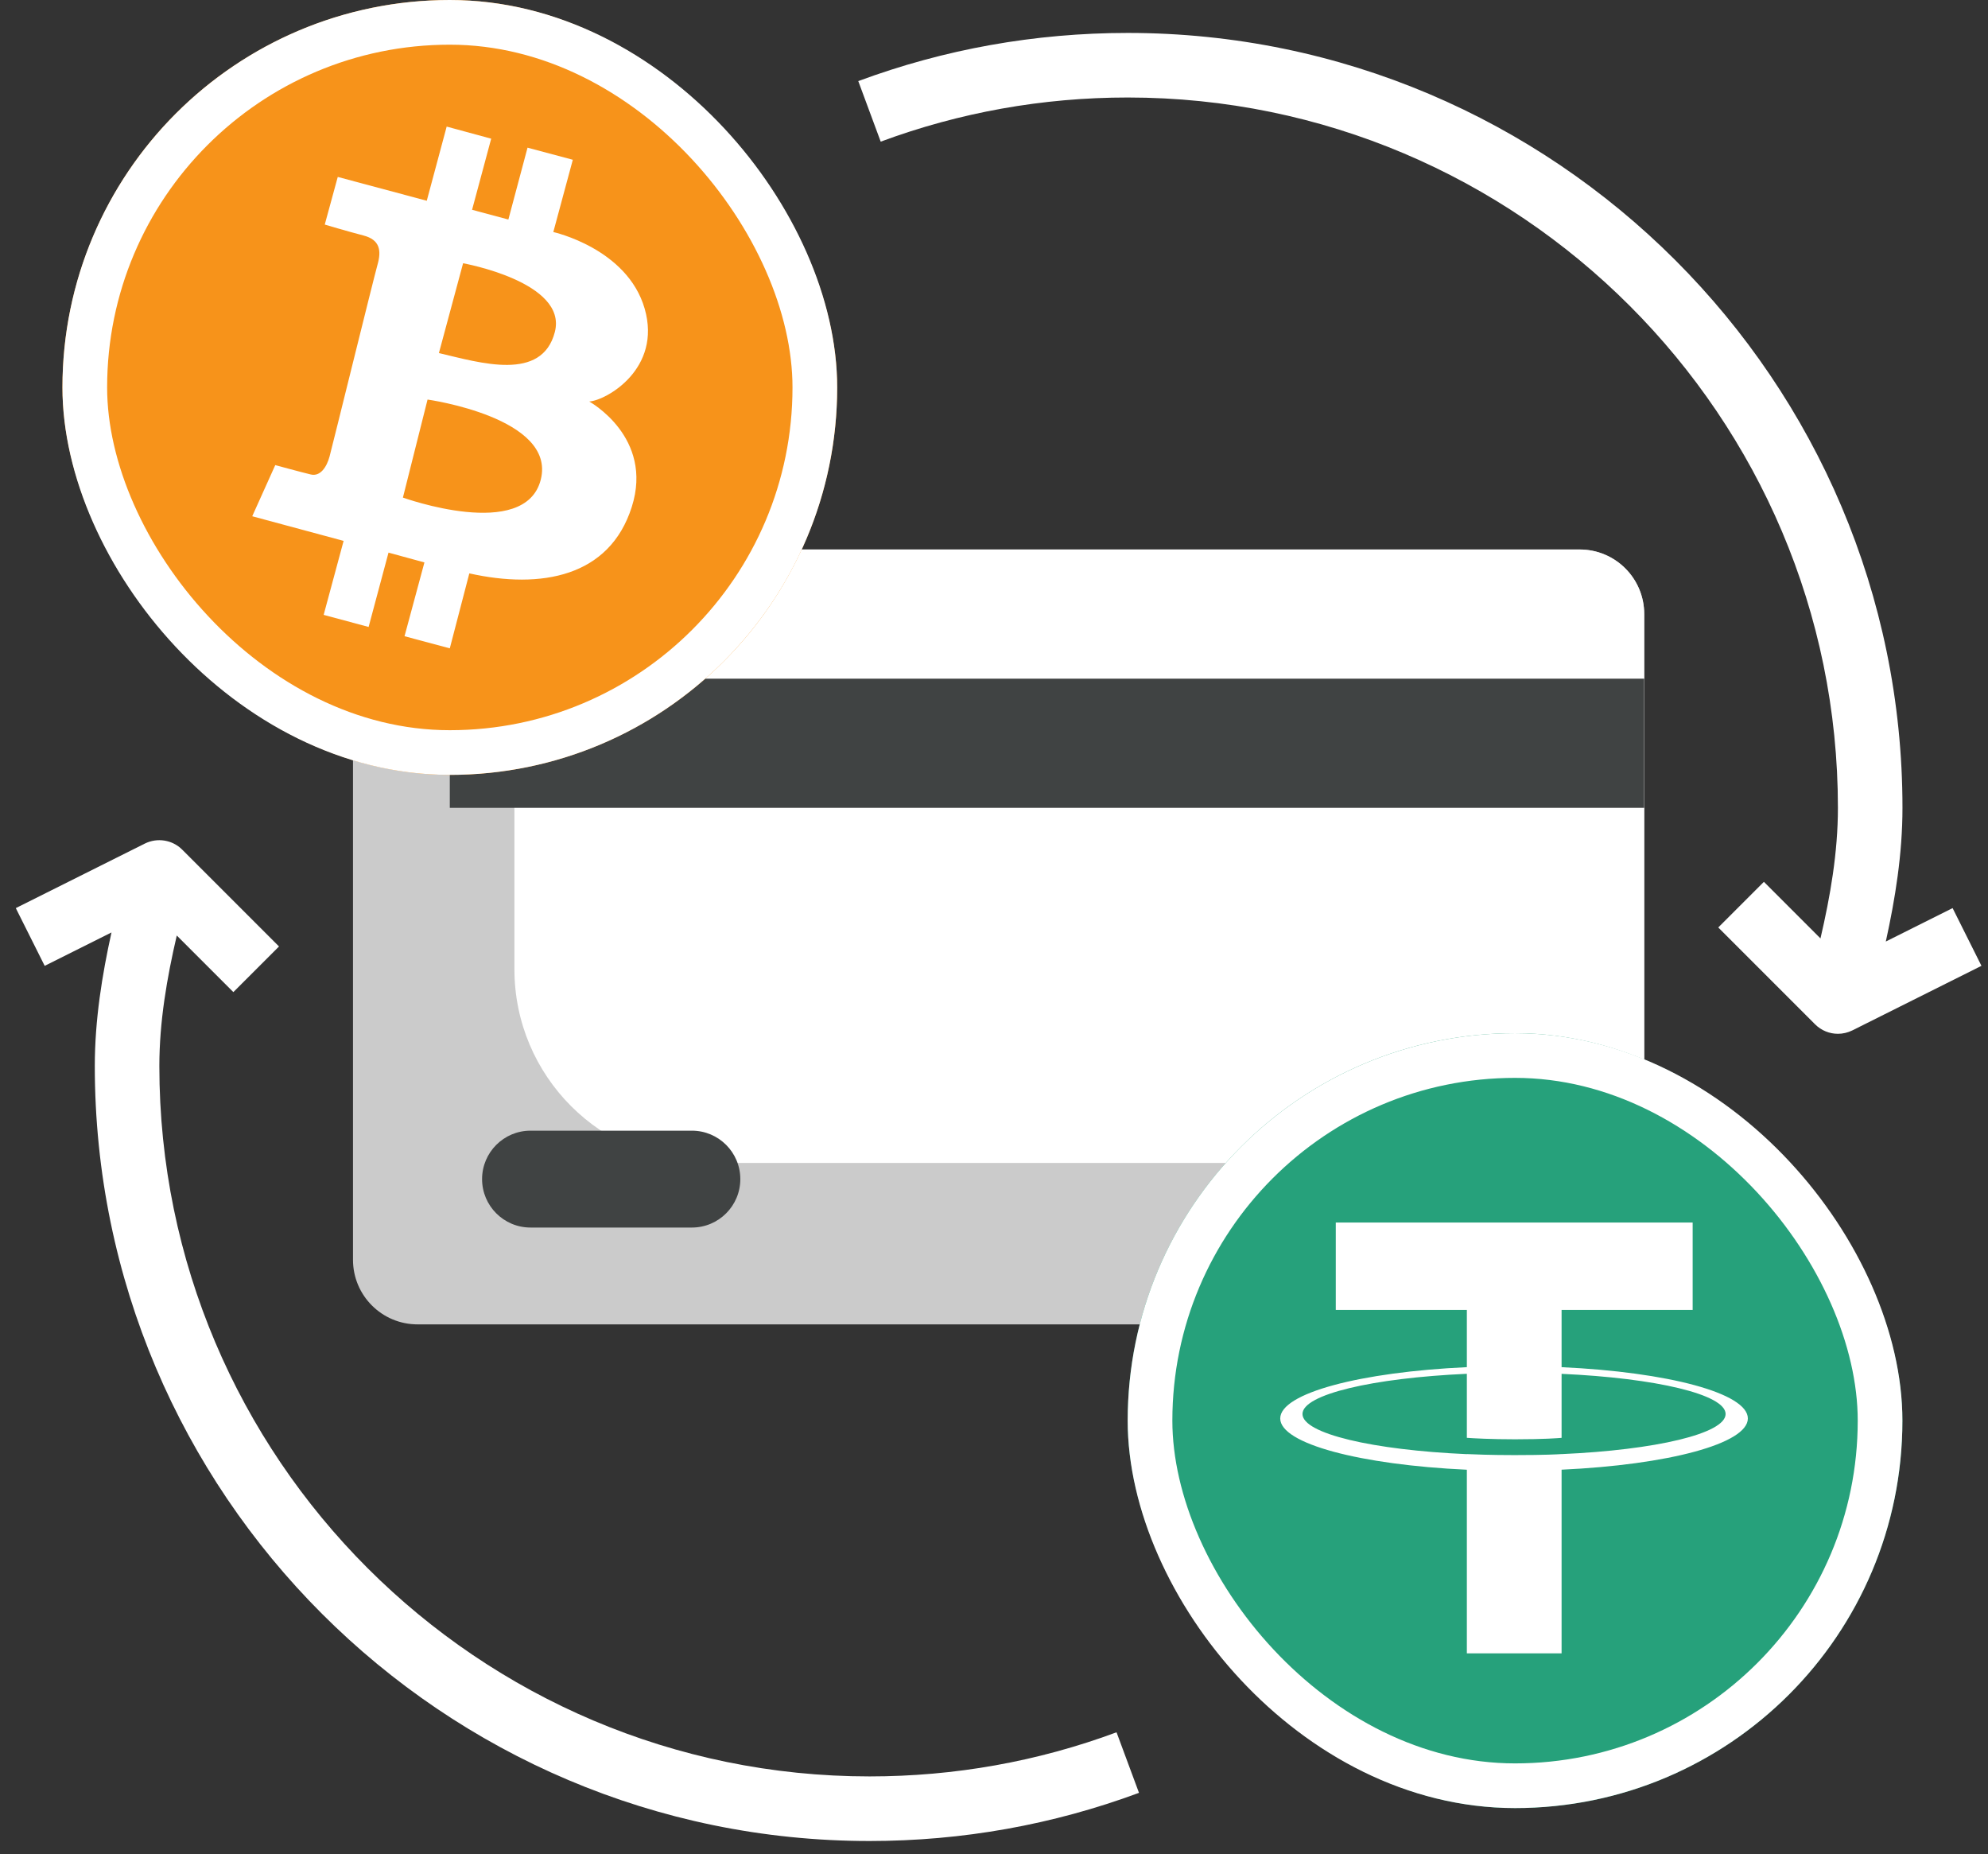
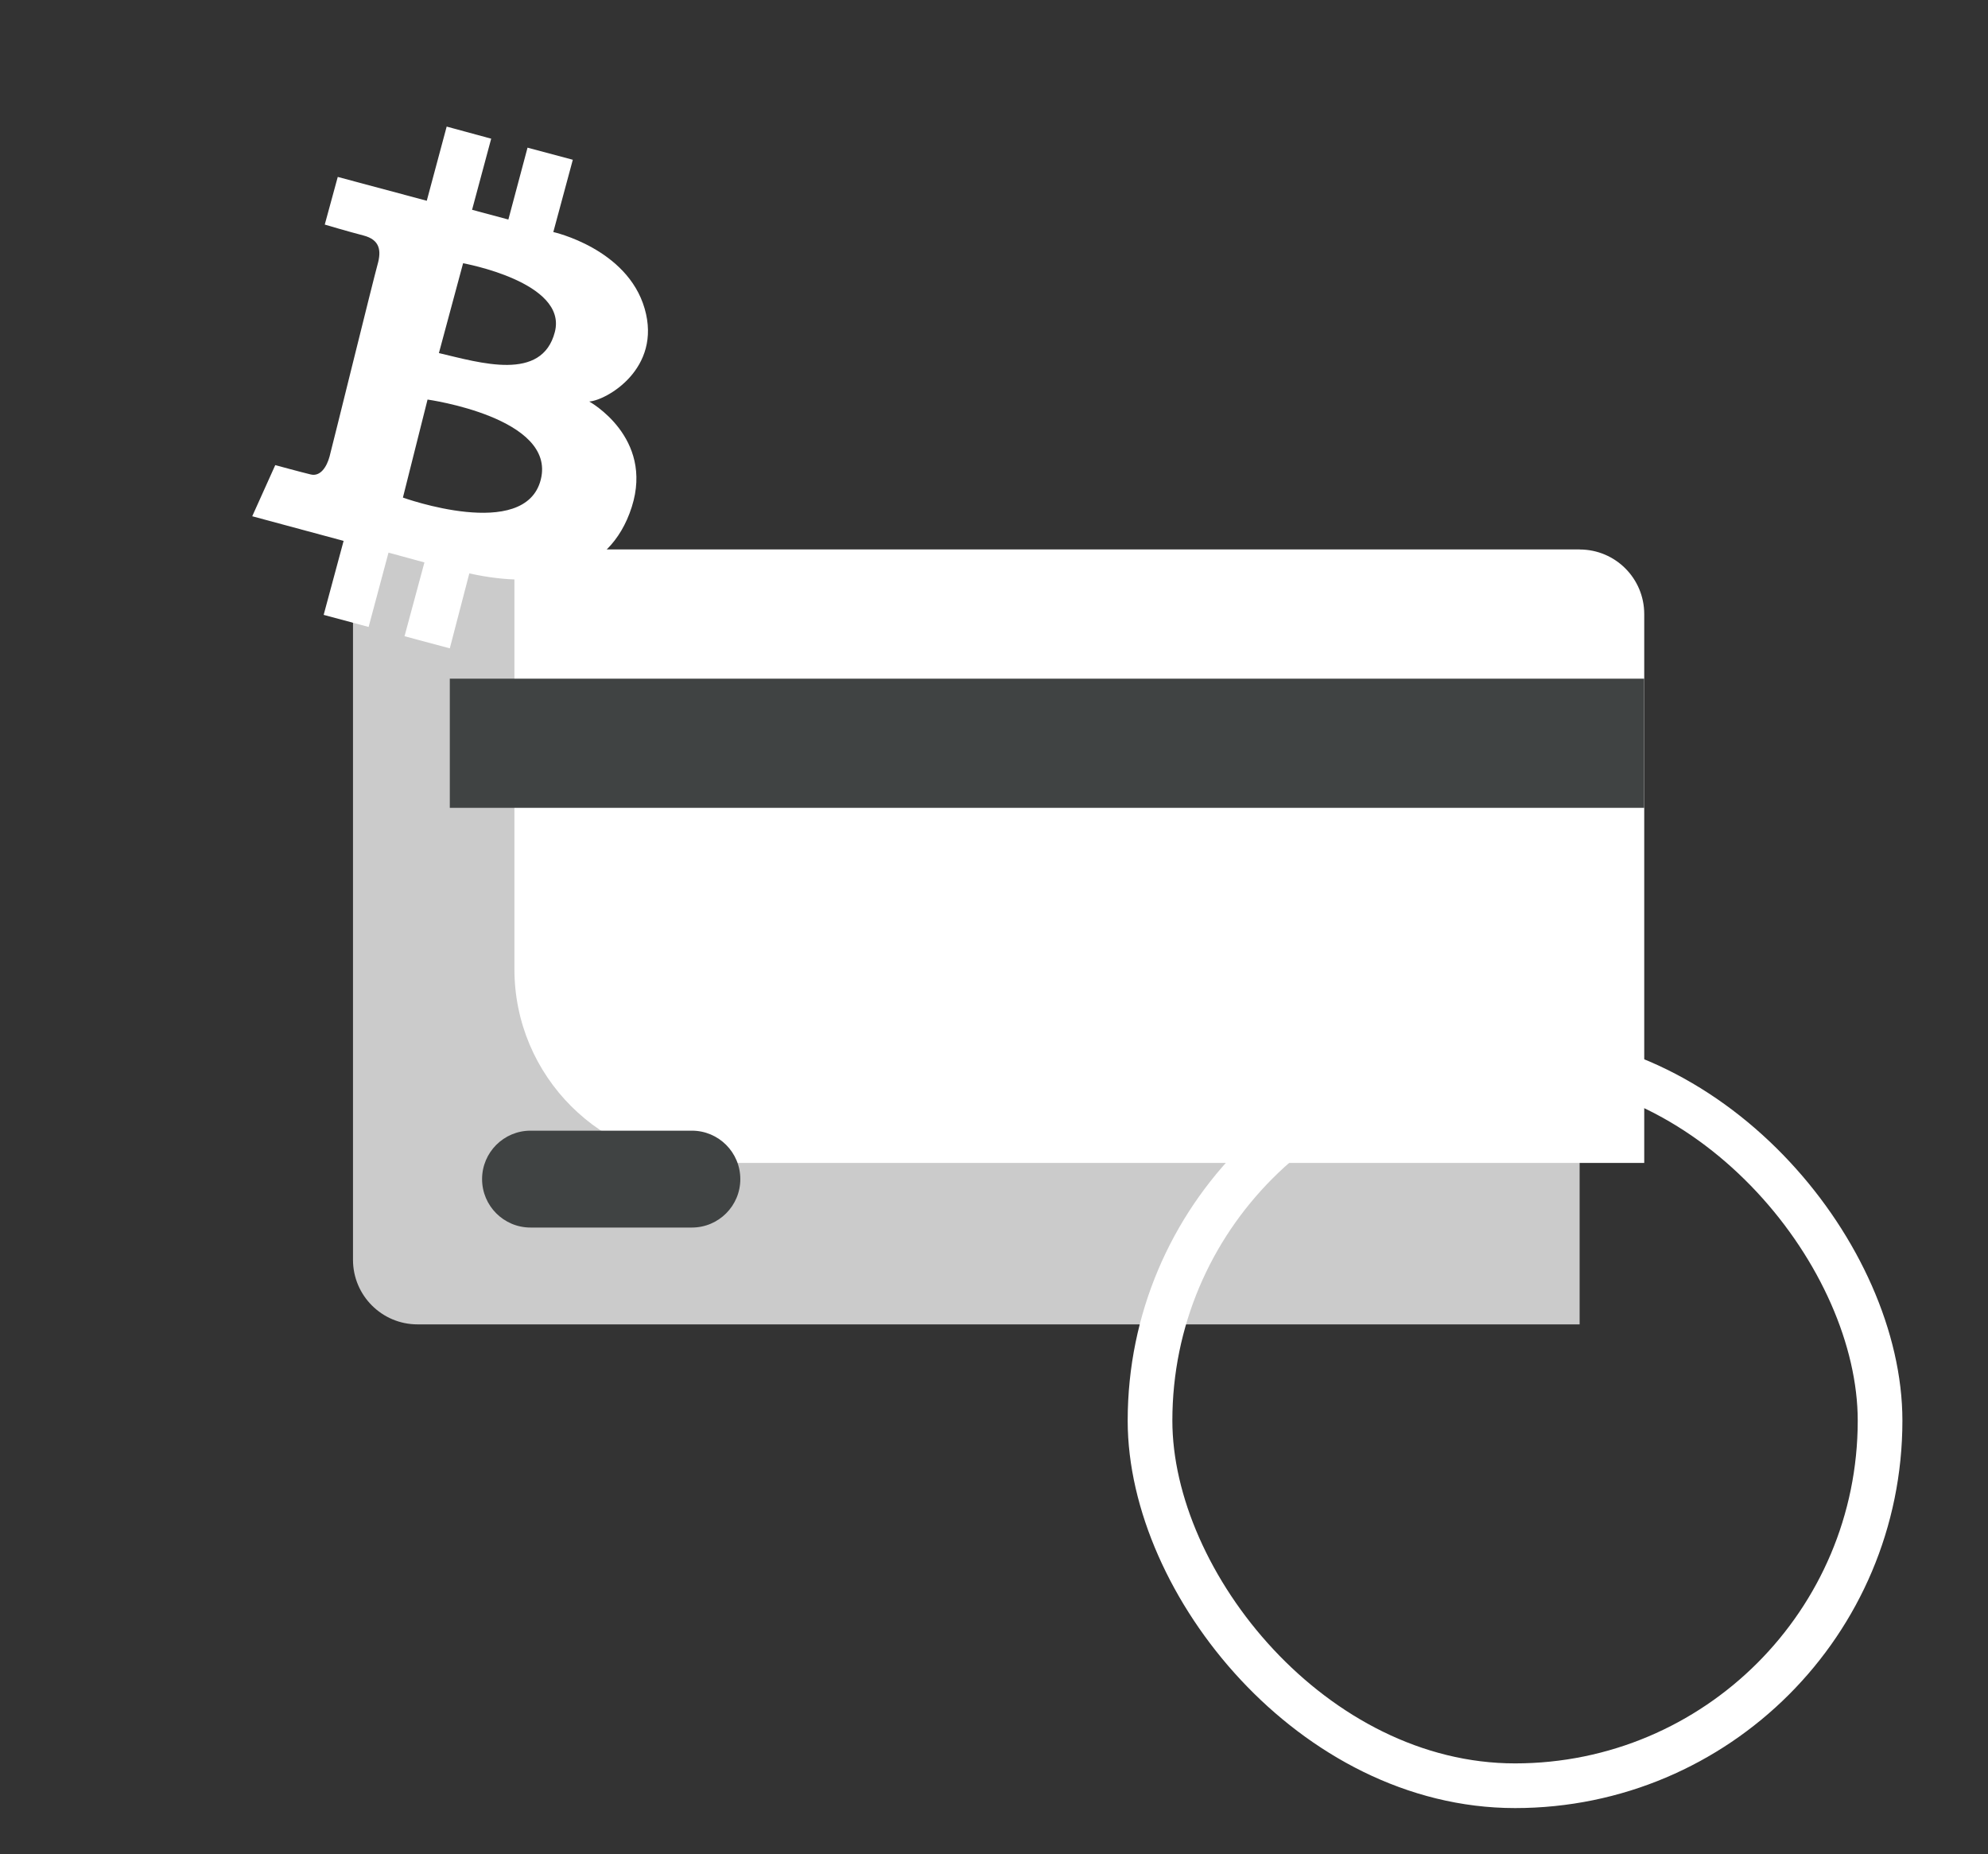
<svg xmlns="http://www.w3.org/2000/svg" width="89" height="83" viewBox="0 0 89 83" fill="none">
  <rect x="0" y="0" width="89" height="83" fill="#333333" stroke="none" />
-   <path d="M73.608 59.278H18.693C17.096 59.278 15.803 57.984 15.803 56.387V35.65V24.595H70.718C72.315 24.595 73.608 25.888 73.608 27.485V48.219V59.278Z" fill="#CBCBCB" />
+   <path d="M73.608 59.278H18.693C17.096 59.278 15.803 57.984 15.803 56.387V35.65V24.595H70.718V48.219V59.278Z" fill="#CBCBCB" />
  <path d="M73.61 48.219V27.485C73.61 25.888 72.317 24.595 70.72 24.595H23.03V28.423V43.381C23.03 48.17 26.912 52.052 31.701 52.052H73.61V48.219Z" fill="white" />
  <path d="M73.607 30.377H20.137V36.158H73.607V30.377Z" fill="#404343" />
  <path d="M30.975 54.944H23.75C22.553 54.944 21.582 53.973 21.582 52.776C21.582 51.58 22.553 50.608 23.75 50.608H30.975C32.172 50.608 33.143 51.58 33.143 52.776C33.143 53.974 32.172 54.944 30.975 54.944Z" fill="#404343" />
-   <path d="M87.415 40.646L84.425 42.142C84.843 40.244 85.171 38.228 85.171 36.157C85.171 17.034 69.611 1.474 50.488 1.474C46.337 1.474 42.278 2.2 38.424 3.63L39.428 6.34C42.962 5.029 46.681 4.364 50.488 4.364C68.019 4.364 82.281 18.626 82.281 36.157C82.281 38.157 81.94 40.114 81.5 42.003L78.967 39.47L76.924 41.513L81.259 45.848C81.537 46.126 81.906 46.272 82.281 46.272C82.5 46.272 82.722 46.221 82.927 46.12L88.707 43.23L87.415 40.646ZM38.927 79.511C21.396 79.511 7.134 65.249 7.134 47.718C7.134 45.718 7.475 43.762 7.914 41.873L10.447 44.406L12.491 42.363L8.155 38.027C7.713 37.588 7.043 37.483 6.488 37.756L0.707 40.646L2.001 43.231L4.991 41.736C4.572 43.633 4.244 45.649 4.244 47.718C4.244 66.842 19.803 82.402 38.927 82.402C43.077 82.402 47.136 81.676 50.991 80.246L49.986 77.536C46.453 78.847 42.733 79.511 38.927 79.511Z" fill="white" />
  <g clip-path="url(#clip0_322_2029)">
-     <path d="M37.479 17.342C37.479 20.771 36.462 24.124 34.556 26.976C32.651 29.828 29.942 32.051 26.774 33.363C23.605 34.676 20.118 35.019 16.754 34.35C13.39 33.681 10.3 32.029 7.875 29.604C5.45 27.179 3.798 24.089 3.129 20.725C2.46 17.361 2.803 13.874 4.116 10.705C5.428 7.537 7.651 4.828 10.503 2.923C13.355 1.017 16.708 0 20.137 0C24.737 0 29.148 1.827 32.4 5.079C35.652 8.331 37.479 12.742 37.479 17.342Z" fill="#F7931A" />
    <path fill-rule="evenodd" clip-rule="evenodd" d="M15.121 7.919L19.106 8.986L19.997 5.666L21.99 6.207L21.134 9.39L22.759 9.826L23.617 6.609L25.644 7.151L24.771 10.386C24.771 10.386 28.081 11.119 28.86 13.812C29.639 16.505 27.148 17.919 26.379 17.972C26.379 17.972 29.28 19.563 28.283 22.692C27.287 25.822 24.229 26.381 21.011 25.664L20.137 29.019L18.11 28.477L19.001 25.174L17.393 24.735L16.502 28.062L14.49 27.521L15.383 24.21L11.292 23.107L12.323 20.818C12.323 20.818 13.477 21.133 13.913 21.237C14.35 21.341 14.631 20.887 14.754 20.433C14.877 19.979 16.729 12.454 16.904 11.835C17.079 11.215 17.008 10.731 16.273 10.541C15.539 10.35 14.539 10.052 14.539 10.052L15.121 7.919ZM19.141 17.884L18.038 22.271C18.038 22.271 23.51 24.247 24.21 21.467C24.91 18.688 19.141 17.884 19.141 17.884ZM19.649 15.803L20.732 11.783C20.732 11.783 25.417 12.622 24.84 14.859C24.263 17.096 21.501 16.238 19.649 15.803Z" fill="white" />
  </g>
-   <rect x="3.796" y="1" width="32.683" height="32.683" rx="16.342" stroke="white" stroke-width="2" />
  <g clip-path="url(#clip1_322_2029)">
    <path d="M67.827 80.928C77.405 80.928 85.169 73.164 85.169 63.586C85.169 54.009 77.405 46.245 67.827 46.245C58.25 46.245 50.486 54.009 50.486 63.586C50.486 73.164 58.25 80.928 67.827 80.928Z" fill="#26A17B" />
    <path fill-rule="evenodd" clip-rule="evenodd" d="M69.91 65.085V65.083C69.791 65.092 69.177 65.129 67.805 65.129C66.711 65.129 65.94 65.096 65.669 65.083V65.087C61.455 64.901 58.31 64.167 58.31 63.289C58.31 62.413 61.455 61.679 65.669 61.49V64.356C65.944 64.376 66.734 64.422 67.824 64.422C69.132 64.422 69.788 64.368 69.91 64.357V61.492C74.116 61.68 77.253 62.414 77.253 63.289C77.253 64.167 74.116 64.899 69.91 65.085ZM69.91 61.194V58.63H75.778V54.719H59.801V58.63H65.669V61.193C60.9 61.412 57.314 62.357 57.314 63.489C57.314 64.621 60.9 65.564 65.669 65.784V74.002H69.91V65.782C74.672 65.563 78.249 64.619 78.249 63.489C78.249 62.358 74.672 61.414 69.91 61.194Z" fill="white" />
  </g>
  <rect x="51.485" y="47.245" width="32.683" height="32.683" rx="16.342" stroke="white" stroke-width="2" />
  <defs>
    <clipPath id="clip0_322_2029">
      <rect x="2.796" width="34.683" height="34.683" rx="17.342" fill="white" />
    </clipPath>
    <clipPath id="clip1_322_2029">
-       <rect x="50.485" y="46.245" width="34.683" height="34.683" rx="17.342" fill="white" />
-     </clipPath>
+       </clipPath>
  </defs>
</svg>